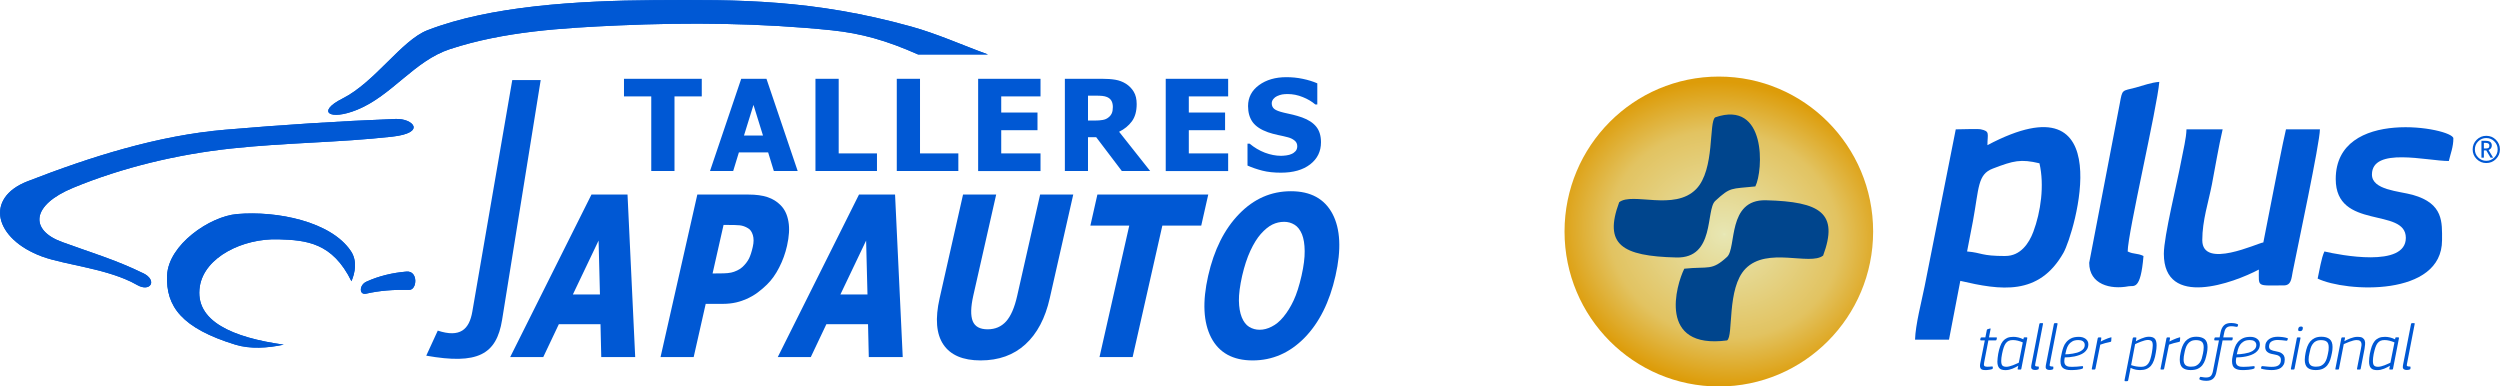
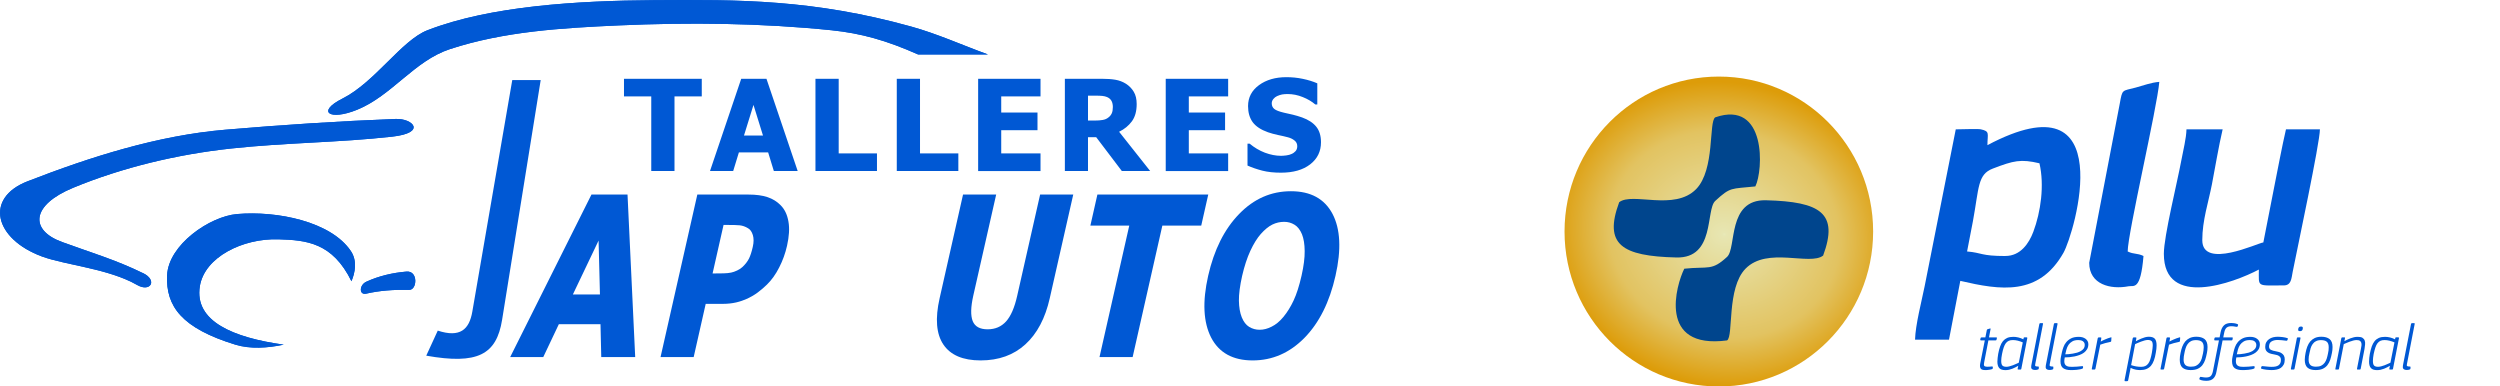
<svg xmlns="http://www.w3.org/2000/svg" xml:space="preserve" width="105.833mm" height="16.361mm" version="1.1" style="shape-rendering:geometricPrecision; text-rendering:geometricPrecision; image-rendering:optimizeQuality; fill-rule:evenodd; clip-rule:evenodd" viewBox="0 0 49495 7652">
  <defs>
    <style type="text/css">
   
    .fil3 {fill:#00458D}
    .fil0 {fill:#0058D4}
    .fil1 {fill:#0058D4;fill-rule:nonzero}
    .fil2 {fill:url(#id0)}
   
  </style>
    <radialGradient id="id0" gradientUnits="userSpaceOnUse" gradientTransform="matrix(0.094 -0.975 1.094 0.14 25846 37288)" cx="34152.4" cy="4644.93" r="3067.95" fx="34152.4" fy="4644.93">
      <stop offset="0" style="stop-opacity:1; stop-color:#E8EAB9" />
      <stop offset="0.012" style="stop-opacity:1; stop-color:#E7E6B2" />
      <stop offset="0.678" style="stop-opacity:1; stop-color:#E2C361" />
      <stop offset="1" style="stop-opacity:1; stop-color:#DD9C09" />
    </radialGradient>
  </defs>
  <g id="Capa_x0020_1">
    <g id="_2059534959424">
      <g>
        <path class="fil0" d="M6957 5568c71,-167 119,-402 -11,-596 -390,-583 -1455,-803 -2255,-734 -540,47 -1357,607 -1384,1213 -27,613 287,1046 1352,1373 293,90 638,68 957,0 -993,-139 -1776,-458 -1660,-1160 95,-573 846,-947 1554,-926 556,17 1071,64 1447,830z" />
        <path id="_1" class="fil0" d="M6957 5568c71,-167 119,-402 -11,-596 -390,-583 -1455,-803 -2255,-734 -540,47 -1357,607 -1384,1213 -27,613 287,1046 1352,1373 293,90 638,68 957,0 -993,-139 -1776,-458 -1660,-1160 95,-573 846,-947 1554,-926 556,17 1071,64 1447,830z" />
      </g>
      <g>
        <path class="fil0" d="M2832 5408c292,144 143,384 -117,235 -568,-326 -1417,-393 -1883,-564 -942,-347 -1148,-1156 -287,-1490 1249,-485 2580,-908 3915,-1021 1158,-99 2239,-169 3373,-213 338,-13 623,274 -74,351 -1063,118 -2092,117 -3182,234 -1068,115 -2155,375 -3128,777 -837,345 -865,839 -223,1074 538,198 1063,351 1606,618l0 -1z" />
        <path id="_1_0" class="fil0" d="M2832 5408c292,144 143,384 -117,235 -568,-326 -1417,-393 -1883,-564 -942,-347 -1148,-1156 -287,-1490 1249,-485 2580,-908 3915,-1021 1158,-99 2239,-169 3373,-213 338,-13 623,274 -74,351 -1063,118 -2092,117 -3182,234 -1068,115 -2155,375 -3128,777 -837,345 -865,839 -223,1074 538,198 1063,351 1606,618l0 -1z" />
      </g>
      <g>
        <path class="fil0" d="M8047 5377c235,-19 211,365 54,362 -316,-6 -585,14 -852,75 -144,32 -139,-169 0,-235 248,-115 526,-179 798,-202l0 0z" />
        <path id="_1_1" class="fil0" d="M8047 5377c235,-19 211,365 54,362 -316,-6 -585,14 -852,75 -144,32 -139,-169 0,-235 248,-115 526,-179 798,-202l0 0z" />
      </g>
      <g>
        <path class="fil0" d="M19559 1078c-461,0 -922,0 -1384,0 -624,-277 -1123,-418 -1712,-479 -1391,-143 -2817,-158 -4214,-96 -1127,51 -2269,118 -3341,469 -705,230 -1153,924 -1841,1202 -549,222 -807,38 -287,-223 642,-323 1169,-1153 1681,-1352 1244,-483 2972,-584 4480,-596 1708,-13 3166,-13 5096,522 520,144 1014,369 1522,553l0 0z" />
        <path id="_1_2" class="fil0" d="M19559 1078c-461,0 -922,0 -1384,0 -624,-277 -1123,-418 -1712,-479 -1391,-143 -2817,-158 -4214,-96 -1127,51 -2269,118 -3341,469 -705,230 -1153,924 -1841,1202 -549,222 -807,38 -287,-223 642,-323 1169,-1153 1681,-1352 1244,-483 2972,-584 4480,-596 1708,-13 3166,-13 5096,522 520,144 1014,369 1522,553l0 0z" />
      </g>
      <path class="fil1" d="M12893 3386l0 -1477 -540 0 0 -349 1540 0 0 349 -540 0 0 1477 -460 0zm1163 0l618 -1826 500 0 618 1826 -472 0 -113 -369 -579 0 -113 369 -459 0 0 0zm1049 -703l-188 -606 -188 606 376 0zm2257 703l-1218 0 0 -1826 460 0 0 1477 758 0 0 349zm1611 0l-1219 0 0 -1826 460 0 0 1477 759 0 0 349zm392 0l0 -1826 1235 0 0 349 -778 0 0 319 718 0 0 350 -718 0 0 459 778 0 0 350 -1235 0 0 -1zm3406 0l-561 0 -508 -670 -162 0 0 670 -458 0 0 -1826 735 0c101,0 190,6 265,19 76,13 145,39 209,79 65,42 117,95 155,159 39,64 58,145 58,244 0,140 -31,253 -94,340 -64,87 -148,156 -254,208l615 777 0 0zm-739 -1268c0,-46 -9,-86 -26,-119 -18,-33 -47,-59 -88,-77 -28,-12 -60,-19 -95,-23 -35,-3 -79,-5 -131,-5l-152 0 0 493 130 0c64,0 118,-4 162,-12 45,-8 82,-24 113,-50 30,-22 51,-50 66,-82 14,-32 21,-73 21,-125l0 0zm1047 1268l0 -1826 1236 0 0 349 -779 0 0 319 718 0 0 350 -718 0 0 459 779 0 0 350 -1236 0 0 -1zm2282 33c-139,0 -262,-13 -368,-40 -106,-27 -204,-61 -295,-101l0 -434 42 0c92,77 192,137 302,179 110,41 217,62 321,62 26,0 60,-3 103,-8 43,-6 77,-15 103,-28 32,-13 59,-33 81,-57 22,-25 33,-58 33,-99 0,-45 -18,-83 -54,-111 -35,-29 -79,-50 -128,-63 -62,-16 -128,-32 -199,-46 -71,-15 -137,-33 -198,-54 -141,-50 -242,-117 -304,-201 -61,-85 -91,-190 -91,-317 0,-171 72,-309 216,-415 145,-106 326,-158 542,-158 109,0 217,10 325,33 107,22 203,52 288,89l0 418 -40 0c-68,-58 -150,-107 -248,-146 -98,-40 -197,-60 -301,-60 -39,0 -75,3 -107,8 -32,6 -65,17 -101,33 -28,13 -53,32 -73,57 -21,26 -32,54 -32,86 0,47 17,84 50,111 33,27 97,52 191,74 62,14 121,28 177,40 57,14 118,32 182,54 127,46 221,108 282,185 62,77 93,179 93,306 0,182 -71,327 -214,438 -142,110 -335,165 -578,165l0 0z" />
      <path class="fil1" d="M10100 7069l1609 -3217 714 0 152 3217 -672 0 -15 -650 -825 0 -308 650 -654 0 -1 0zm1777 -1239l-27 -1067 -509 1067 536 0z" />
      <path id="_1_0" class="fil1" d="M15581 4867c-34,150 -85,292 -155,428 -68,135 -149,248 -242,339 -57,56 -118,108 -182,156 -63,47 -131,87 -203,121 -71,32 -147,59 -226,77 -79,18 -166,28 -259,28l-343 0 -238 1053 -656 0 728 -3217 1012 0c150,0 276,17 378,51 101,34 188,87 260,161 80,80 131,188 154,323 24,134 14,294 -28,480l0 0zm-678 20c21,-91 21,-168 1,-234 -20,-65 -52,-110 -95,-134 -54,-33 -109,-52 -164,-58 -55,-5 -131,-7 -228,-7l-93 0 -217 960 46 0c61,0 120,0 174,-2 56,-1 105,-7 147,-15 36,-7 76,-21 120,-42 44,-21 79,-44 106,-70 56,-53 98,-108 128,-166 28,-57 53,-135 75,-232l0 0z" />
-       <path id="_2" class="fil1" d="M15398 7069l1608 -3217 714 0 152 3217 -672 0 -15 -650 -825 0 -308 650 -654 0 0 0zm1776 -1239l-27 -1067 -509 1067 536 0z" />
      <path id="_3" class="fil1" d="M19414 7136c-350,0 -596,-105 -737,-314 -141,-209 -166,-514 -75,-916l464 -2054 656 0 -454 2005c-50,224 -54,390 -11,500 44,109 142,163 296,163 150,0 271,-52 366,-157 94,-105 167,-274 219,-506l454 -2005 656 0 -465 2052c-89,396 -250,701 -482,913 -231,212 -527,319 -887,319l0 0z" />
      <polygon id="_4" class="fil1" points="21768,7069 22357,4467 21587,4467 21726,3852 23921,3852 23782,4467 23012,4467 22424,7069 " />
-       <path id="_5" class="fil1" d="M26440 5461c-117,520 -322,930 -614,1228 -293,298 -635,447 -1026,447 -392,0 -666,-152 -822,-453 -155,-302 -175,-709 -59,-1222 117,-516 321,-924 613,-1224 291,-301 633,-451 1026,-451 391,0 665,150 823,448 157,299 177,708 59,1227l0 0zm-672 -2c43,-191 64,-354 62,-489 -1,-135 -19,-245 -53,-331 -37,-88 -86,-152 -147,-189 -63,-39 -131,-58 -207,-58 -81,0 -158,18 -231,53 -74,36 -151,98 -232,189 -73,83 -142,195 -206,333 -64,138 -118,304 -162,494 -44,198 -66,362 -64,492 2,131 21,240 56,328 36,89 85,153 147,191 63,38 132,57 208,57 77,0 157,-20 238,-62 82,-40 159,-104 231,-191 77,-93 145,-202 203,-327 59,-125 111,-288 157,-490l0 0z" />
+       <path id="_5" class="fil1" d="M26440 5461c-117,520 -322,930 -614,1228 -293,298 -635,447 -1026,447 -392,0 -666,-152 -822,-453 -155,-302 -175,-709 -59,-1222 117,-516 321,-924 613,-1224 291,-301 633,-451 1026,-451 391,0 665,150 823,448 157,299 177,708 59,1227l0 0m-672 -2c43,-191 64,-354 62,-489 -1,-135 -19,-245 -53,-331 -37,-88 -86,-152 -147,-189 -63,-39 -131,-58 -207,-58 -81,0 -158,18 -231,53 -74,36 -151,98 -232,189 -73,83 -142,195 -206,333 -64,138 -118,304 -162,494 -44,198 -66,362 -64,492 2,131 21,240 56,328 36,89 85,153 147,191 63,38 132,57 208,57 77,0 157,-20 238,-62 82,-40 159,-104 231,-191 77,-93 145,-202 203,-327 59,-125 111,-288 157,-490l0 0z" />
      <path class="fil0" d="M10704 1585l-563 0 -791 4586c-61,354 -243,519 -684,375l-228 496c1011,179 1390,-14 1502,-711l764 -4746z" />
    </g>
    <ellipse class="fil2" cx="34030" cy="4584" rx="3055" ry="3068" />
    <path class="fil3" d="M32057 4004c261,-206 1093,181 1524,-260 376,-386 246,-1337 378,-1421 1020,-351 952,1054 794,1368 -484,52 -487,4 -794,287 -192,177 2,1139 -769,1120 -1085,-26 -1443,-257 -1133,-1094l0 0z" />
    <path class="fil3" d="M36095 5060c-262,206 -1106,-181 -1537,260 -376,386 -234,1337 -365,1420 -1385,182 -1005,-1105 -847,-1420 485,-51 540,49 847,-234 192,-177 -2,-1139 769,-1121 1085,27 1443,258 1133,1095l0 0z" />
    <g id="_2059534962400">
      <g>
        <path class="fil0" d="M39706 5069c-494,0 -458,-65 -761,-90l116 -601c122,-661 90,-924 393,-1040 416,-159 552,-192 924,-105 101,434 26,965 -121,1356 -87,232 -256,479 -551,479l0 1zm-358 -2195c0,-228 56,-274 -133,-314 -61,-12 -404,1 -494,1l-615 3101c-60,299 -184,771 -191,1063l672 0 224 -1164c798,186 1555,303 2042,-555 220,-388 1143,-3533 -1505,-2132l0 0z" />
        <path class="fil0" d="M42841 5024c0,1088 1384,576 1881,313 0,356 -52,314 492,314 152,0 152,-137 178,-270 94,-475 539,-2558 539,-2820l-672 0c-84,363 -152,740 -228,1116l-220 1123c-106,9 -1209,540 -1209,-45 0,-392 123,-753 191,-1107 67,-347 130,-734 212,-1087l-716 0c-4,178 -65,416 -102,615 -82,444 -346,1502 -346,1848l0 0z" />
-         <path class="fil0" d="M46244 3546c0,1018 1388,550 1388,1164 0,597 -1309,339 -1612,269 -62,130 -97,376 -134,537 560,269 2463,366 2463,-761 0,-352 33,-725 -581,-897 -270,-75 -807,-95 -807,-402 0,-553 1092,-268 1522,-268 34,-145 90,-278 90,-448 0,-204 -2329,-631 -2329,806z" />
        <path class="fil0" d="M41363 5203c0,429 421,534 779,465 104,-20 238,97 296,-599 -130,-63 -184,-28 -313,-90 0,-358 584,-2849 626,-3358 -170,14 -303,69 -468,113 -272,72 -262,25 -314,313l-606 3156 0 0z" />
      </g>
      <path class="fil1" d="M39454 7289c0,9 -4,15 -12,19 -7,2 -16,5 -26,7 -11,2 -22,4 -35,6 -13,2 -26,4 -39,5 -14,1 -26,1 -37,1 -49,0 -80,-11 -92,-33 -13,-22 -16,-54 -8,-96l91 -459 -78 0c-9,0 -13,-5 -13,-14l7 -29c1,-10 7,-16 20,-16l75 0 29 -145c1,-9 7,-15 18,-18l41 -12c8,-2 13,-2 14,0 2,3 2,8 0,15l-30 160 144 0c6,0 10,1 11,4 1,2 2,5 1,11l-7 30c-1,9 -6,14 -17,14l-144 0 -84 437c-7,31 -6,53 1,66 7,12 29,19 68,19 4,0 10,-1 18,-1 8,-1 16,-1 24,-1 9,-1 16,-1 24,-2 7,0 13,-1 19,-2 12,-1 18,3 18,12l-1 22 0 0zm565 13c-1,10 -7,15 -17,15l-43 0c-10,0 -14,-5 -13,-15l12 -60c-16,10 -34,20 -54,30 -19,10 -39,19 -61,28 -22,8 -45,15 -69,21 -23,5 -48,7 -72,7 -55,0 -95,-13 -120,-41 -24,-27 -37,-70 -37,-127 0,-20 2,-44 5,-73 3,-28 6,-55 11,-80 10,-56 23,-105 38,-147 14,-42 33,-77 56,-106 24,-28 52,-49 85,-64 34,-14 75,-21 123,-21 30,0 62,4 96,12 34,8 67,20 100,37l1 -1 5 -25c2,-6 4,-10 7,-11 2,-1 7,-2 13,-2l40 0c11,0 15,6 12,17l-118 606zm29 -523c-35,-15 -68,-26 -100,-34 -33,-8 -64,-12 -94,-12 -32,0 -59,4 -82,14 -22,10 -42,25 -59,47 -17,22 -31,51 -43,86 -12,35 -23,78 -33,129 -11,55 -16,100 -16,135 0,46 8,78 24,94 16,16 43,24 79,24 18,0 38,-3 61,-9 23,-6 46,-14 69,-22 23,-9 45,-18 66,-28 20,-9 36,-16 49,-22l79 -402zm316 520c0,7 -4,13 -14,16 -9,4 -19,6 -29,8 -10,1 -20,2 -28,2 -19,0 -35,-3 -46,-8 -11,-4 -20,-11 -25,-18 -5,-8 -8,-18 -8,-29 -1,-12 0,-24 3,-37l159 -819c3,-11 9,-16 19,-16l41 0c6,0 9,1 11,3 3,1 3,6 1,13l-154 798c-4,20 -2,33 7,37 9,5 26,8 52,8 8,0 13,3 13,9l-2 32 0 1zm288 0c0,7 -5,13 -14,16 -10,4 -20,6 -30,8 -10,1 -19,2 -28,2 -19,0 -34,-3 -46,-8 -11,-4 -19,-11 -24,-18 -6,-8 -8,-18 -9,-29 0,-12 1,-24 3,-37l160 -819c2,-11 9,-16 18,-16l42 0c5,0 9,1 11,3 2,1 2,6 1,13l-155 798c-4,20 -2,33 8,37 9,5 26,8 51,8 9,0 13,3 13,9l-1 32 0 1zm694 -484c0,37 -8,70 -24,97 -15,27 -36,50 -61,69 -26,19 -55,35 -88,47 -33,12 -67,22 -101,29 -35,7 -69,12 -102,15 -34,3 -64,4 -91,4 -6,30 -9,56 -9,78 0,25 4,44 13,58 8,15 19,26 34,33 14,8 30,13 49,15 18,2 37,3 57,3 31,0 63,-1 98,-4 35,-3 69,-7 102,-10 6,0 11,0 14,2 3,1 4,4 4,10l0 20c0,9 -4,15 -14,18 -15,6 -32,11 -52,14 -19,4 -39,6 -60,9 -20,1 -41,3 -61,4 -21,1 -39,1 -56,1 -64,0 -114,-12 -150,-38 -36,-25 -54,-71 -54,-138 0,-31 4,-61 10,-90 7,-30 13,-59 19,-88 7,-31 17,-65 30,-101 12,-35 31,-68 56,-98 25,-30 57,-55 96,-75 40,-20 90,-30 151,-30 26,0 50,3 73,9 23,7 43,16 61,29 17,13 31,28 41,46 10,18 15,38 15,62l0 0zm-71 17c0,-19 -4,-35 -11,-48 -8,-12 -18,-23 -30,-31 -13,-7 -26,-13 -42,-16 -15,-3 -30,-4 -45,-4 -50,0 -91,9 -121,28 -31,18 -55,40 -72,66 -20,30 -34,63 -43,97 -9,34 -16,65 -22,91 18,0 40,-1 67,-3 26,-2 54,-6 83,-11 29,-5 57,-11 85,-19 29,-9 54,-20 76,-33 22,-14 41,-30 55,-49 13,-19 20,-42 20,-68l0 0zm509 -63c-36,7 -72,15 -107,25 -36,10 -67,20 -95,30l-95 473c-2,13 -10,20 -22,20l-35 0c-7,0 -12,-2 -14,-4 -2,-3 -3,-8 -1,-16l116 -597c3,-13 10,-20 21,-20l34 0c7,0 12,2 15,4 2,3 3,8 1,16l-10 63c7,-5 18,-11 33,-19 15,-8 32,-15 51,-23 19,-8 38,-16 59,-24 20,-8 40,-14 58,-18 5,-2 8,-2 9,0 1,2 1,5 1,9l-4 63c0,9 -5,16 -15,18l0 0zm409 460c36,12 71,21 102,26 32,5 64,8 95,8 32,0 60,-5 82,-15 23,-10 43,-26 59,-48 17,-22 31,-50 42,-86 11,-35 22,-78 31,-130 6,-30 10,-57 12,-80 3,-23 4,-44 5,-61 1,-44 -6,-74 -22,-89 -16,-15 -41,-23 -77,-23 -18,0 -39,4 -63,10 -23,7 -47,14 -70,23 -24,9 -46,18 -67,27 -21,9 -37,17 -50,23l-79 415zm-58 297c-1,9 -4,14 -8,17 -3,2 -8,4 -15,4l-36 0c-11,0 -15,-7 -13,-21l161 -826c3,-13 10,-20 21,-20l35 0c7,0 12,2 15,4 2,3 3,8 1,16l-10 57c9,-6 24,-14 43,-24 19,-10 40,-20 64,-29 23,-10 48,-18 74,-26 26,-7 52,-11 77,-11 58,0 98,15 121,43 22,29 33,73 32,131 0,20 -1,42 -4,67 -3,24 -7,50 -12,78 -9,57 -21,106 -37,149 -15,43 -35,78 -59,107 -25,28 -54,49 -90,64 -35,14 -77,21 -124,21 -26,0 -54,-3 -85,-8 -32,-6 -66,-17 -102,-35l-2 3 -47 239 0 0zm1009 -757c-36,7 -71,15 -107,25 -36,10 -67,20 -94,30l-96 473c-2,13 -10,20 -22,20l-35 0c-7,0 -12,-2 -14,-4 -2,-3 -2,-8 0,-16l116 -597c2,-13 9,-20 21,-20l34 0c7,0 12,2 14,4 3,3 3,8 1,16l-10 63c7,-5 18,-11 33,-19 15,-8 33,-15 51,-23 19,-8 39,-16 59,-24 21,-8 40,-14 58,-18 5,-2 8,-2 9,0 1,2 2,5 2,9l-4 63c0,9 -6,16 -16,18l0 0zm562 102c0,40 -4,79 -12,116 -9,49 -21,94 -34,136 -14,41 -33,77 -57,108 -25,30 -55,54 -92,71 -37,17 -84,25 -141,25 -70,0 -124,-16 -160,-48 -36,-32 -54,-84 -54,-156 0,-22 1,-45 4,-68 4,-22 7,-45 12,-68 8,-44 20,-86 34,-124 15,-39 34,-73 58,-102 24,-28 54,-51 89,-68 36,-17 80,-26 131,-26 70,0 125,16 164,47 39,32 58,84 58,157l0 0zm-76 4c0,-52 -13,-89 -39,-110 -26,-21 -64,-31 -113,-31 -41,0 -75,7 -102,22 -27,14 -48,33 -65,58 -17,24 -31,52 -40,84 -10,32 -18,65 -24,99 -4,20 -8,40 -11,60 -3,21 -4,41 -4,62 0,50 12,86 35,108 23,22 60,33 109,33 43,0 78,-6 105,-20 28,-14 50,-33 68,-57 18,-24 32,-52 42,-84 9,-32 18,-66 25,-102 4,-20 8,-41 10,-61 3,-21 4,-41 4,-61zm254 478c-5,31 -13,58 -23,81 -10,23 -23,42 -39,58 -15,16 -35,28 -58,36 -24,8 -52,12 -84,12 -12,0 -30,-1 -54,-4 -23,-2 -47,-9 -72,-19 -10,-5 -13,-12 -9,-23l8 -20c3,-7 5,-11 8,-12 3,-1 10,-1 21,1 23,4 42,7 57,9 16,1 29,2 38,2 42,0 73,-10 92,-28 19,-18 33,-49 43,-93l120 -614 -81 0c-10,0 -14,-5 -13,-14l5 -29c3,-11 9,-16 20,-16l82 0 19 -100c12,-60 34,-106 66,-137 31,-32 80,-48 145,-48 12,0 31,2 55,4 24,3 48,9 71,19 10,5 13,12 9,21l-8 22c-3,6 -6,9 -9,10 -4,1 -10,1 -20,-1 -22,-5 -40,-7 -57,-9 -16,-1 -29,-2 -38,-2 -42,0 -73,10 -95,28 -21,18 -37,50 -46,94l-20 99 178 0c9,0 13,5 10,15l-5 30c-1,9 -7,14 -18,14l-178 0 -120 614 0 0zm858 -538c0,37 -8,70 -23,97 -16,27 -36,50 -62,69 -26,19 -55,35 -88,47 -33,12 -67,22 -101,29 -34,7 -68,12 -102,15 -33,3 -63,4 -90,4 -6,30 -9,56 -9,78 0,25 4,44 12,58 8,15 20,26 34,33 14,8 31,13 49,15 18,2 38,3 58,3 30,0 63,-1 98,-4 34,-3 68,-7 101,-10 7,0 11,0 14,2 3,1 5,4 5,10l0 20c0,9 -5,15 -15,18 -14,6 -32,11 -51,14 -20,4 -40,6 -60,9 -21,1 -41,3 -62,4 -20,1 -39,1 -55,1 -65,0 -115,-12 -151,-38 -35,-25 -53,-71 -53,-138 0,-31 3,-61 10,-90 6,-30 12,-59 19,-88 7,-31 16,-65 29,-101 13,-35 31,-68 56,-98 25,-30 57,-55 97,-75 40,-20 90,-30 151,-30 25,0 49,3 72,9 23,7 44,16 61,29 18,13 31,28 41,46 10,18 15,38 15,62l0 0zm-70 17c0,-19 -4,-35 -12,-48 -8,-12 -18,-23 -30,-31 -12,-7 -26,-13 -41,-16 -15,-3 -30,-4 -45,-4 -51,0 -91,9 -122,28 -30,18 -54,40 -72,66 -20,30 -34,63 -43,97 -8,34 -16,65 -22,91 18,0 41,-1 67,-3 27,-2 55,-6 83,-11 29,-5 58,-11 86,-19 28,-9 54,-20 76,-33 22,-14 40,-30 54,-49 14,-19 21,-42 21,-68l0 0zm615 -97c-1,4 -4,7 -7,9 -4,1 -9,2 -16,2 -26,-3 -54,-6 -85,-10 -30,-3 -59,-5 -86,-5 -48,0 -88,10 -121,30 -32,19 -48,54 -48,102 1,31 14,52 38,64 24,12 55,21 93,27 19,3 40,8 60,14 21,5 41,14 58,26 18,12 33,27 45,47 11,20 17,45 17,75 0,41 -7,75 -21,102 -14,26 -33,48 -56,65 -24,16 -51,28 -83,34 -32,7 -66,10 -101,10 -14,0 -31,-1 -49,-2 -19,-1 -38,-3 -56,-5 -19,-2 -37,-5 -54,-9 -17,-3 -31,-7 -43,-11 -7,-4 -9,-10 -6,-20l8 -20c2,-6 4,-9 8,-11 3,-1 8,-1 14,0 12,1 27,3 43,4 17,2 34,3 50,5 17,2 34,3 49,4 16,1 29,1 40,1 26,0 50,-2 72,-6 21,-4 40,-11 57,-21 16,-11 29,-25 39,-43 9,-18 13,-40 13,-68 0,-18 -3,-33 -9,-45 -7,-12 -16,-22 -27,-30 -11,-8 -23,-14 -38,-19 -15,-5 -31,-8 -47,-11 -23,-3 -46,-8 -68,-14 -23,-5 -43,-13 -61,-24 -18,-10 -32,-24 -44,-42 -11,-18 -17,-41 -17,-69 0,-37 7,-69 21,-95 14,-25 32,-46 56,-62 23,-16 49,-28 79,-36 29,-7 61,-11 94,-11 11,0 26,1 43,2 17,0 35,2 53,5 18,2 35,5 52,9 17,3 32,7 44,12 8,3 9,9 5,19l-8 21 0 0zm306 -242c0,19 -4,34 -13,46 -9,12 -23,18 -43,18 -10,0 -18,-2 -26,-5 -7,-4 -11,-12 -11,-23 0,-20 5,-35 13,-47 8,-11 22,-17 42,-17 10,0 18,1 26,5 8,3 12,11 12,23zm-165 808c-2,10 -8,16 -17,16l-41 0c-12,0 -16,-6 -14,-16l118 -605c1,-7 3,-11 6,-13 3,-2 7,-3 13,-3l43 0c9,0 13,6 10,16l-118 605 0 0zm753 -430c0,40 -4,79 -12,116 -9,49 -21,94 -34,136 -14,41 -33,77 -57,108 -24,30 -55,54 -92,71 -37,17 -84,25 -141,25 -70,0 -124,-16 -160,-48 -36,-32 -54,-84 -54,-156 0,-22 2,-45 5,-68 3,-22 6,-45 11,-68 8,-44 20,-86 34,-124 15,-39 34,-73 58,-102 24,-28 54,-51 89,-68 36,-17 80,-26 131,-26 71,0 125,16 164,47 39,32 58,84 58,157l0 0zm-76 4c0,-52 -13,-89 -39,-110 -26,-21 -63,-31 -113,-31 -41,0 -75,7 -101,22 -28,14 -49,33 -66,58 -17,24 -31,52 -40,84 -9,32 -17,65 -23,99 -5,20 -9,40 -12,60 -3,21 -4,41 -4,62 0,50 12,86 35,108 23,22 60,33 110,33 42,0 77,-6 104,-20 28,-14 50,-33 68,-57 18,-24 32,-52 42,-84 10,-32 18,-66 25,-102 4,-20 8,-41 11,-61 2,-21 3,-41 3,-61zm574 -206c43,0 75,6 96,20 21,14 36,33 43,55 8,22 10,47 7,76 -2,29 -6,58 -11,88l-76 394c-1,10 -7,15 -18,15l-43 0c-10,0 -14,-5 -12,-15l78 -398c4,-22 8,-43 11,-64 2,-20 1,-38 -4,-54 -5,-17 -14,-29 -29,-39 -15,-10 -37,-14 -67,-14 -17,0 -38,3 -62,9 -24,7 -48,14 -72,23 -24,9 -46,18 -68,27 -21,9 -37,16 -49,22l-95 488c-1,10 -7,15 -18,15l-42 0c-6,0 -10,-2 -11,-4 0,-3 0,-6 0,-11l118 -606c3,-10 8,-16 17,-16l42 0c8,0 12,2 14,4 1,3 1,7 -1,12l-12 59c16,-9 34,-18 54,-28 21,-10 42,-20 65,-28 23,-9 46,-16 71,-22 25,-6 50,-8 74,-8l0 0zm699 633c-2,10 -7,15 -17,15l-43 0c-10,0 -15,-5 -13,-15l12 -60c-17,10 -35,20 -54,30 -19,10 -39,19 -61,28 -22,8 -45,15 -69,21 -24,5 -48,7 -72,7 -55,0 -95,-13 -120,-41 -25,-27 -37,-70 -37,-127 0,-20 1,-44 4,-73 3,-28 7,-55 11,-80 11,-56 24,-105 38,-147 15,-42 34,-77 57,-106 23,-28 52,-49 85,-64 34,-14 74,-21 122,-21 31,0 63,4 97,12 34,8 67,20 99,37l2 -1 5 -25c2,-6 4,-10 7,-11 2,-1 6,-2 12,-2l41 0c10,0 14,6 12,17l-118 606 0 0zm29 -523c-35,-15 -68,-26 -101,-34 -32,-8 -63,-12 -94,-12 -31,0 -58,4 -81,14 -22,10 -42,25 -59,47 -17,22 -32,51 -43,86 -12,35 -23,78 -34,129 -10,55 -15,100 -15,135 0,46 8,78 24,94 16,16 42,24 79,24 17,0 38,-3 61,-9 23,-6 46,-14 69,-22 23,-9 45,-18 65,-28 21,-9 37,-16 49,-22l80 -402zm316 520c0,7 -4,13 -14,16 -10,4 -20,6 -30,8 -10,1 -19,2 -28,2 -19,0 -34,-3 -45,-8 -12,-4 -20,-11 -25,-18 -6,-8 -8,-18 -9,-29 0,-12 1,-24 3,-37l160 -819c2,-11 9,-16 18,-16l42 0c5,0 9,1 11,3 2,1 3,6 1,13l-154 798c-5,20 -2,33 7,37 9,5 26,8 52,8 8,0 13,3 13,9l-2 32 0 1z" />
-       <path class="fil1" d="M48955 2958c0,-74 26,-138 79,-190 53,-53 116,-79 191,-79 74,0 138,26 191,79 52,52 79,116 79,190 0,75 -27,138 -79,191 -53,53 -117,79 -191,79 -75,0 -138,-26 -191,-79 -53,-53 -79,-116 -79,-191zm495 0c0,-62 -22,-115 -66,-159 -43,-44 -97,-66 -159,-66 -62,0 -116,22 -160,66 -44,44 -66,97 -66,159 0,63 22,116 66,160 44,44 98,66 160,66 62,0 116,-22 159,-66 44,-44 66,-98 66,-160zm-141 163l-84 -143 -48 0 0 143 -48 0 0 -333 85 0c80,0 120,31 120,92 0,43 -21,73 -64,91l90 150 -51 0 0 0zm-132 -292l0 110c4,1 14,1 31,1 31,0 51,-4 62,-12 10,-8 16,-23 16,-45 0,-36 -24,-54 -72,-54l-18 0 -19 0z" />
    </g>
  </g>
</svg>